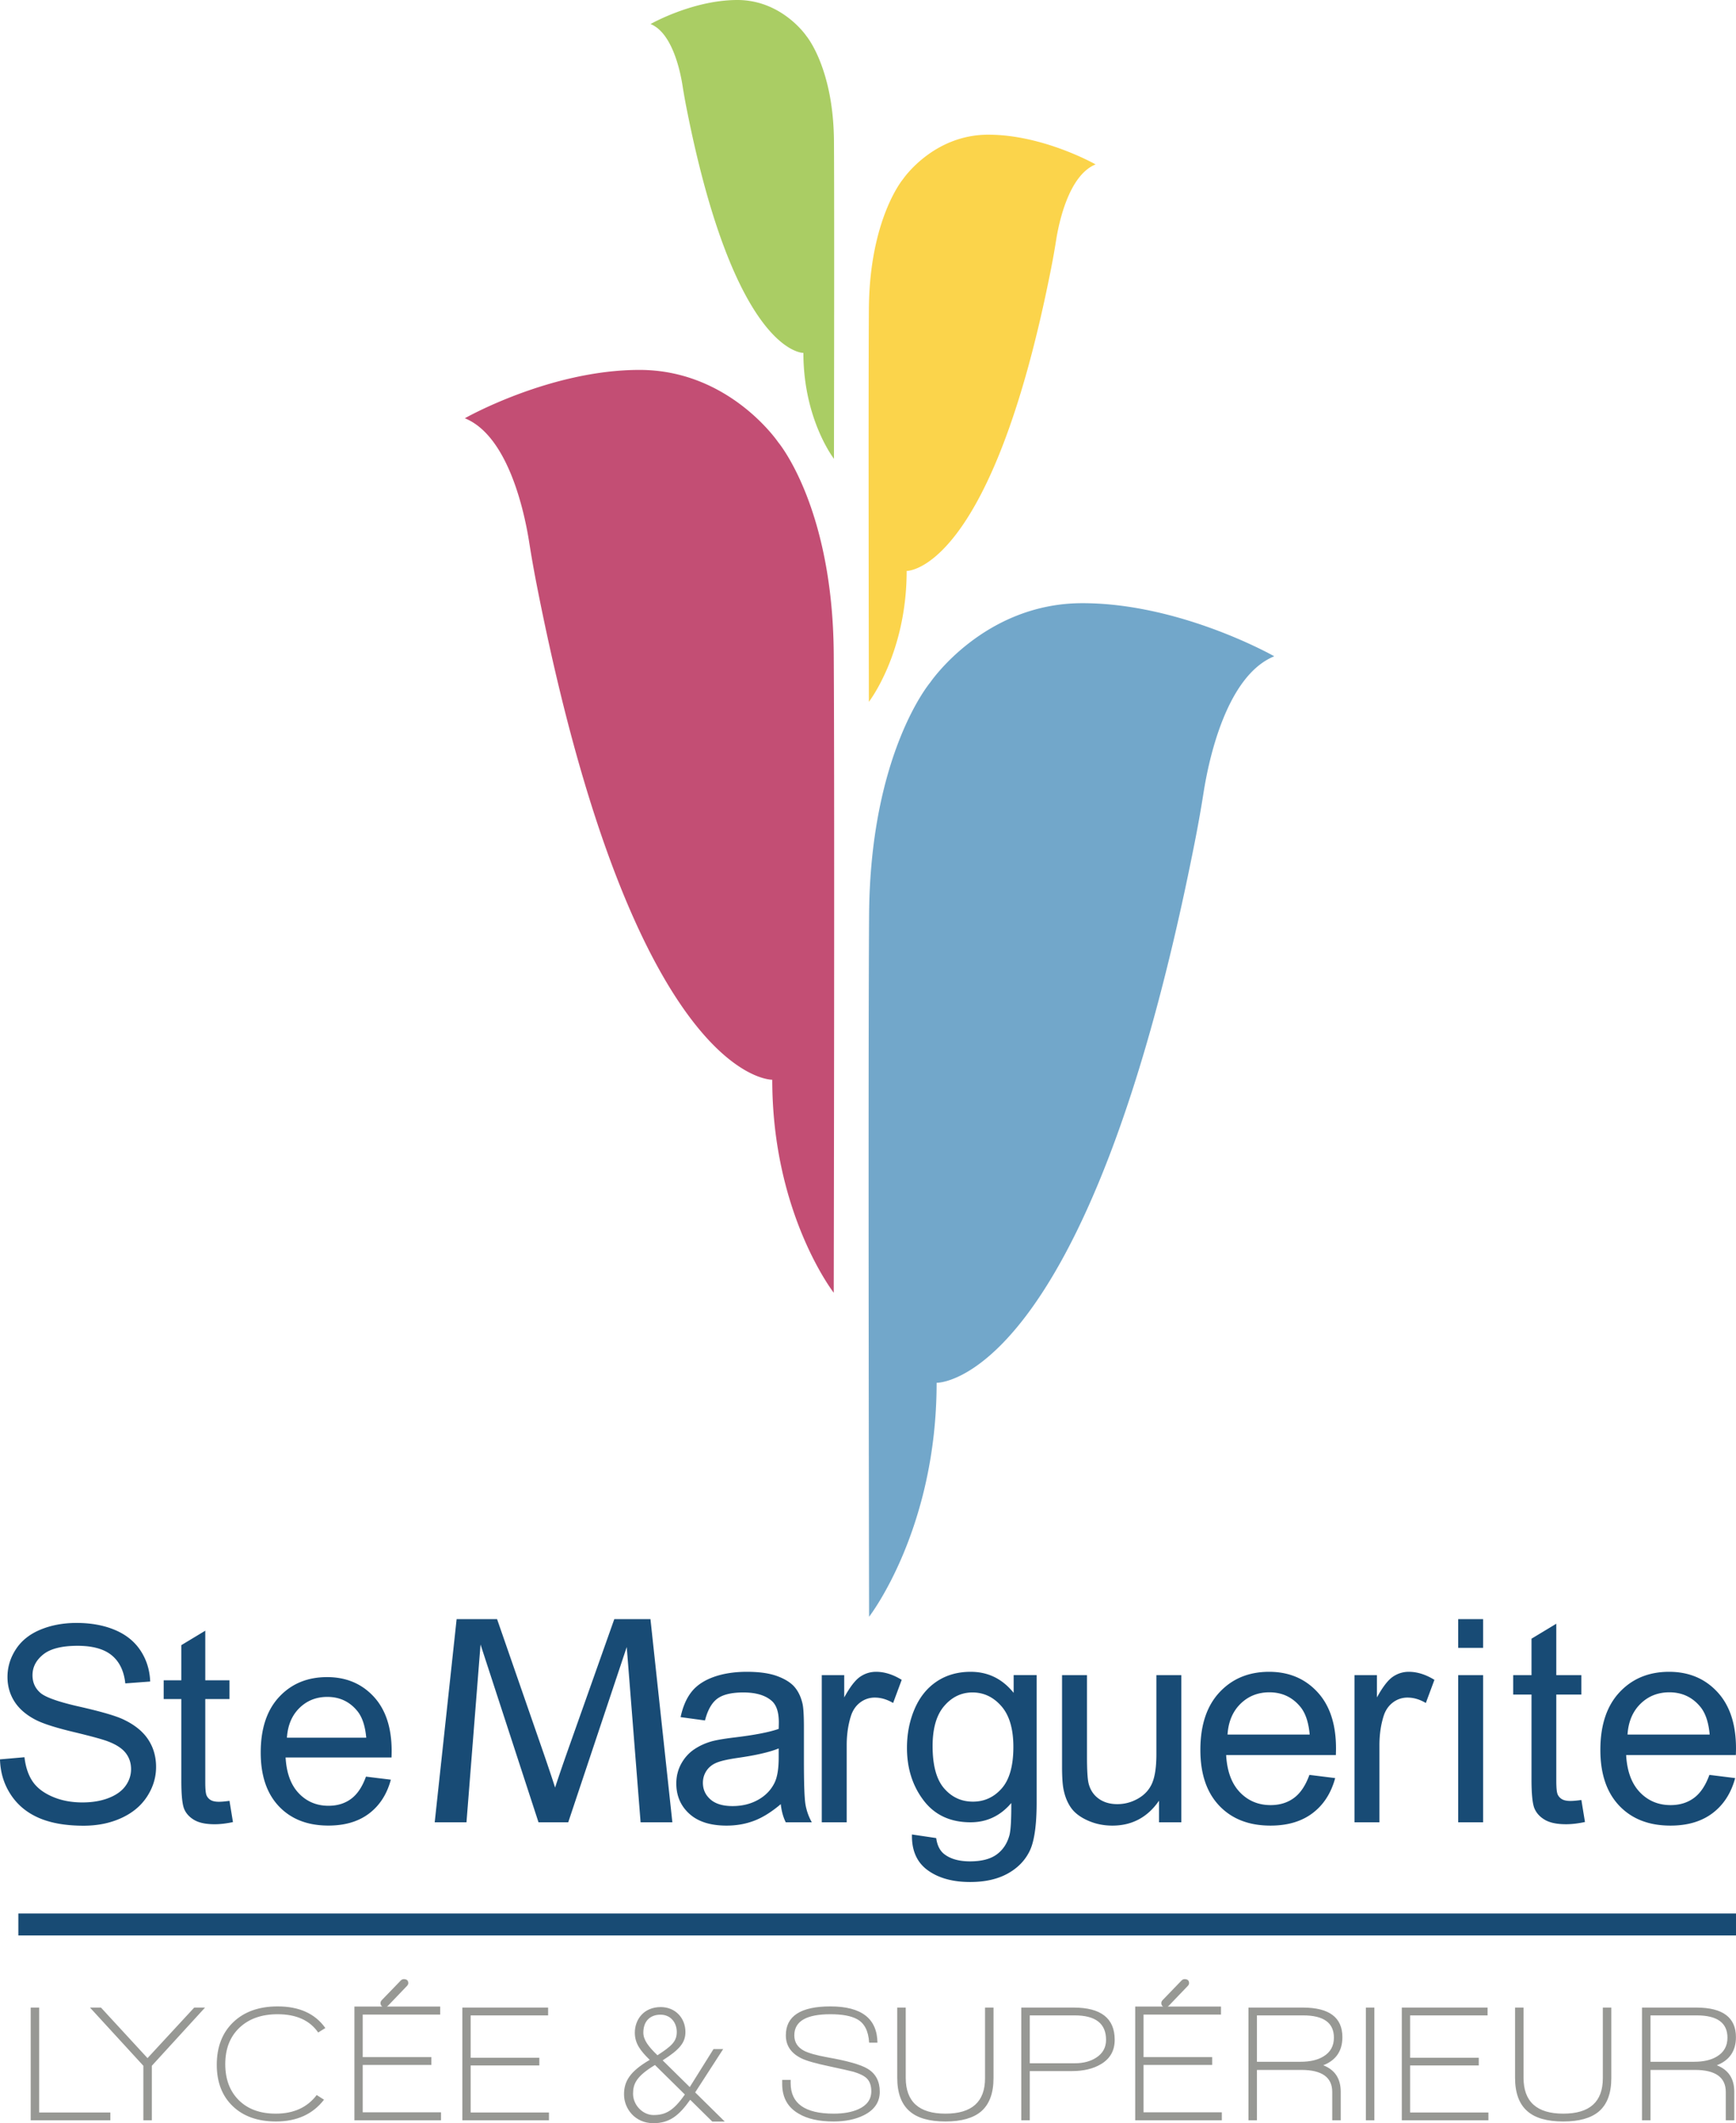
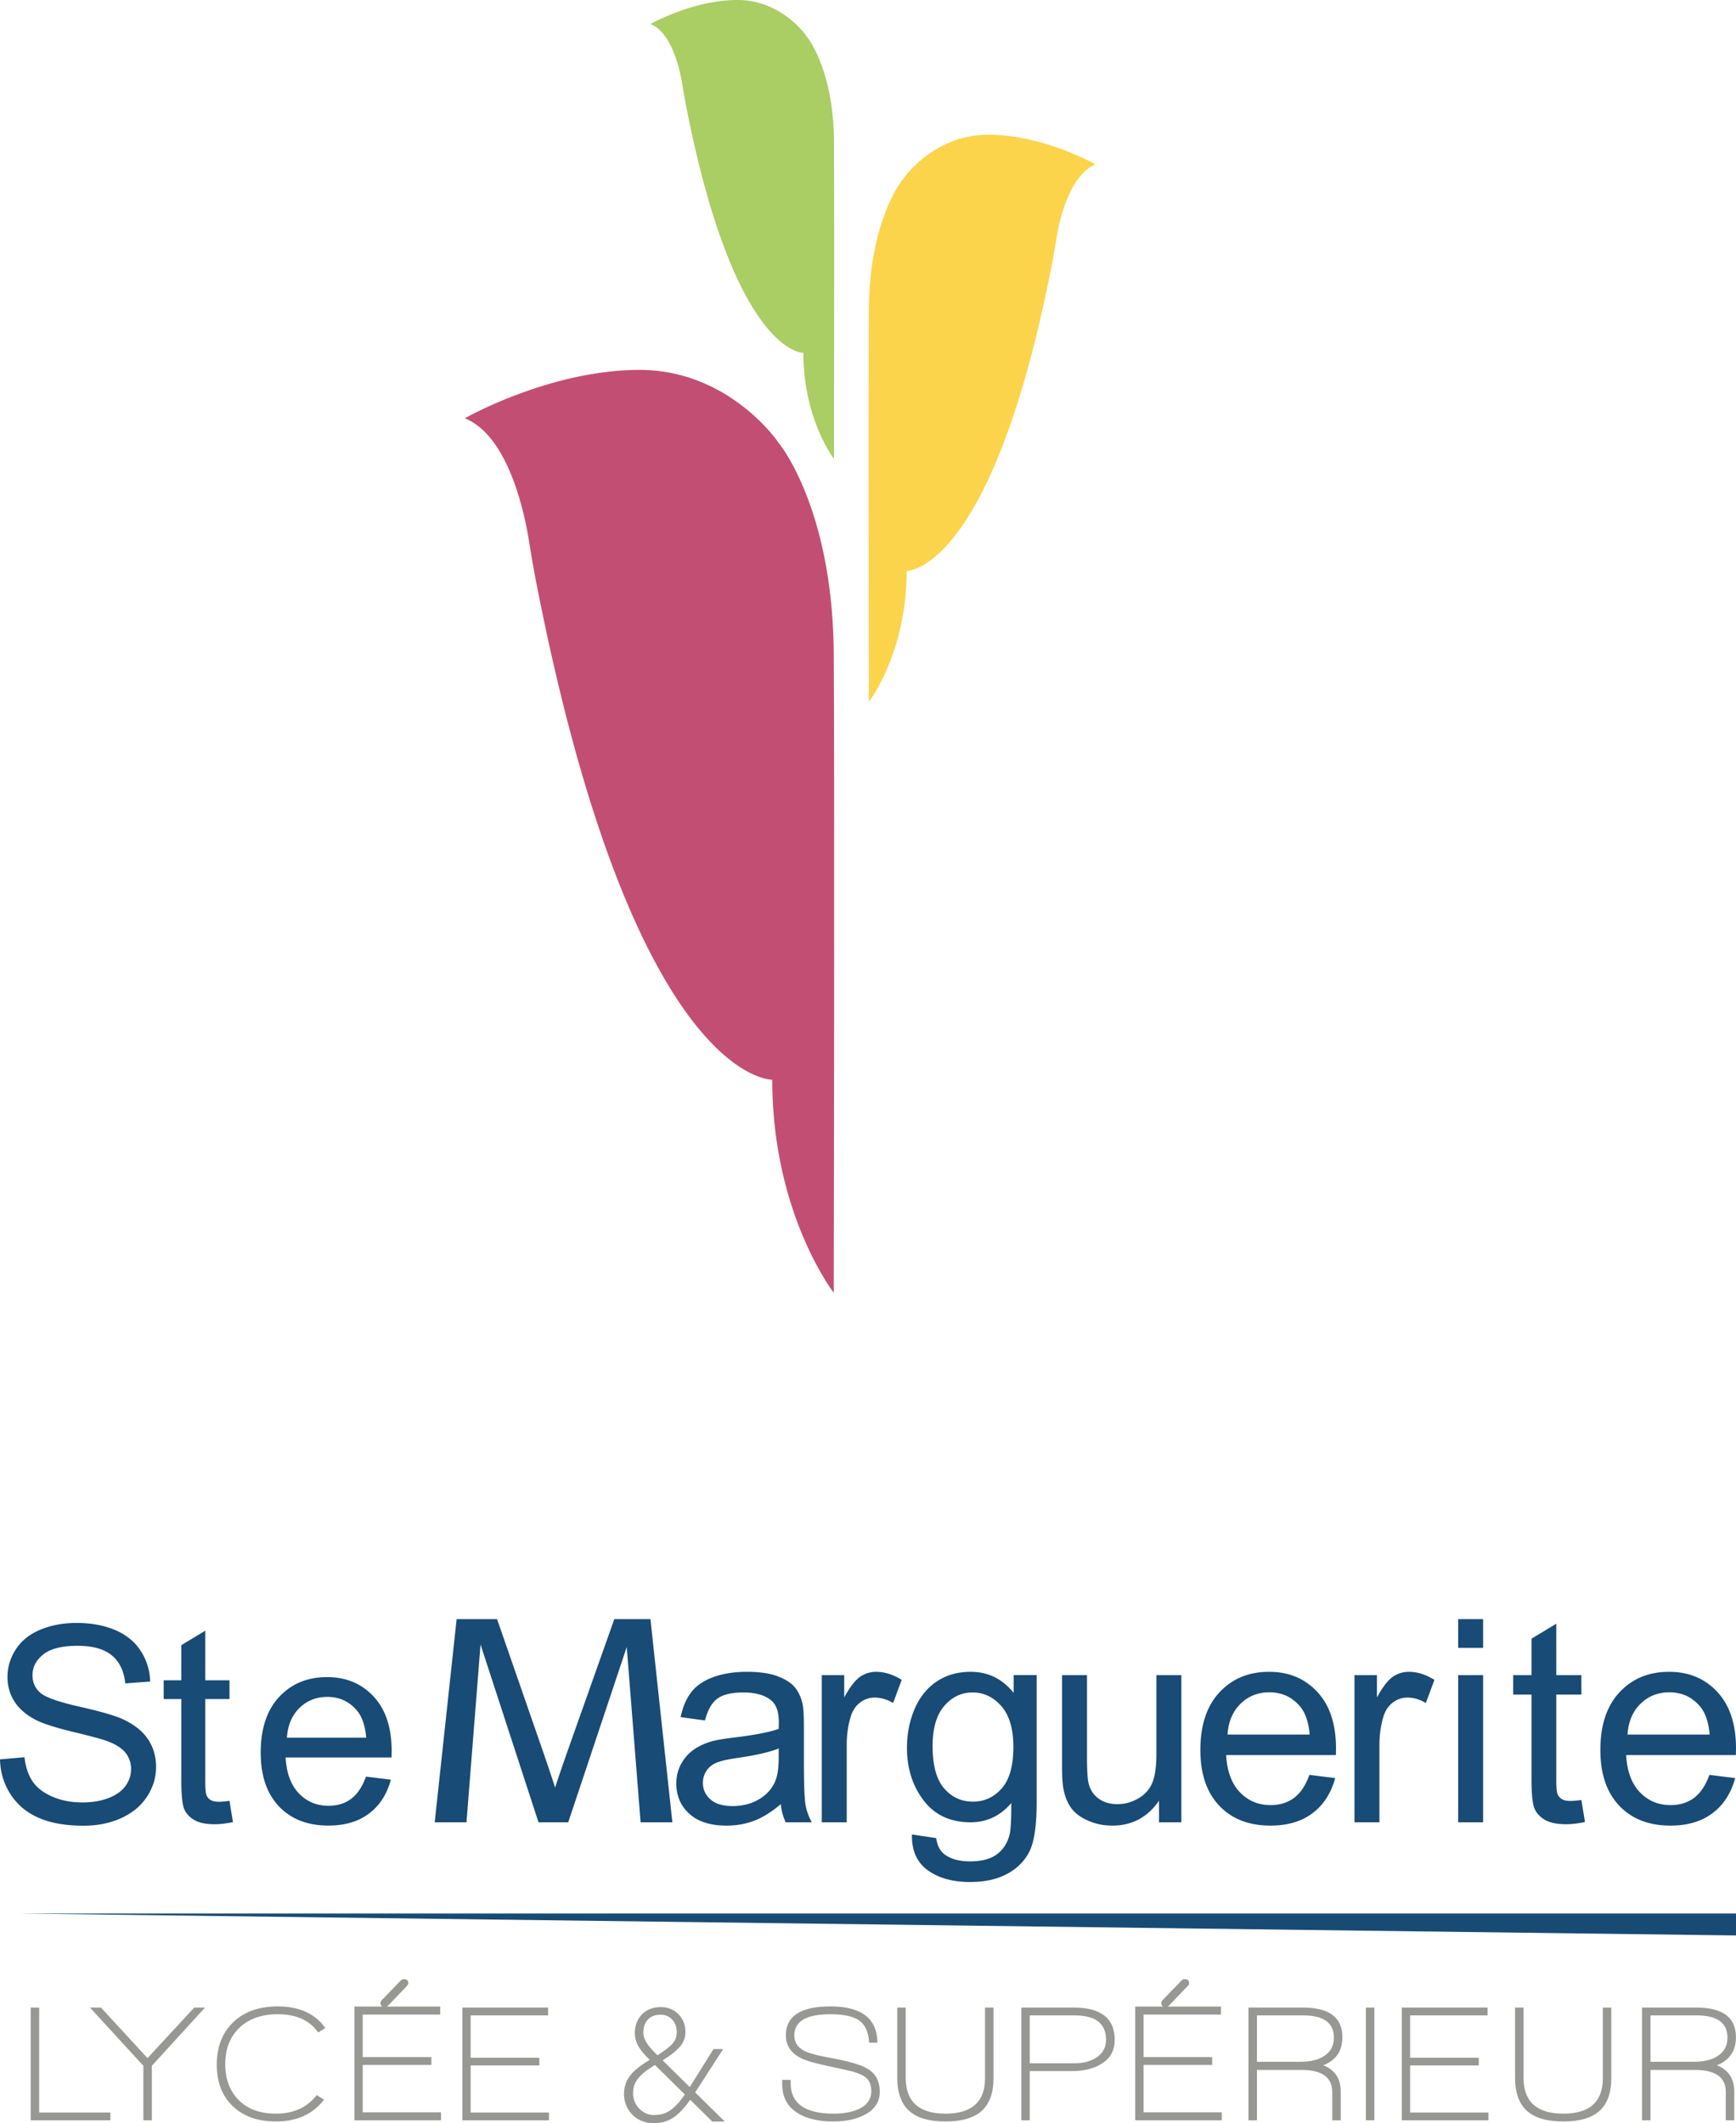
<svg xmlns="http://www.w3.org/2000/svg" viewBox="0 0 600 733.745">
  <path d="M160.66 144.546s29.345-16.71 60.377-16.71 47.896 24.96 47.896 24.96 18.89 22.263 19.226 73.195c.338 50.932 0 220.763 0 220.763s-21.25-27.322-21.25-73.616c0 0-47.511 1.212-81.314-170.533a401.065 401.065 0 0 1-2.695-15.215c-1.58-10.055-7.131-36.709-22.24-42.844z" fill="#c34e74" />
  <path d="M224.845 8.307S239.435 0 254.863 0s23.813 12.41 23.813 12.41 9.391 11.068 9.559 36.39 0 109.757 0 109.757-10.565-13.583-10.565-36.6c0 0-23.622.603-40.428-84.784a199.363 199.363 0 0 1-1.34-7.564c-.785-5-3.545-18.251-11.057-21.302z" fill="#aacd64" />
  <path d="M378.662 56.816s-18.035-10.269-37.106-10.269-29.437 15.34-29.437 15.34-11.608 13.682-11.816 44.984 0 135.676 0 135.676 13.06-16.791 13.06-45.243c0 0 29.2.745 49.974-104.806a246.493 246.493 0 0 0 1.657-9.35c.97-6.18 4.382-22.561 13.668-26.332z" fill="#fbd44b" />
-   <path d="M440.413 226.803s-32.23-18.352-66.314-18.352-52.606 27.415-52.606 27.415-20.747 24.451-21.117 80.392c-.37 55.941 0 242.473 0 242.473s23.34-30.008 23.34-80.855c0 0 52.183 1.33 89.31-187.304a440.545 440.545 0 0 0 2.96-16.71c1.736-11.045 7.833-40.32 24.427-47.059z" fill="#72a7ca" />
  <path d="M212.311 559.56l-16.191 45.698c-1.897 5.392-3.33 9.589-4.266 12.502-.832-2.625-2.132-6.509-3.872-11.575l-16.181-46.626h-13.983l-7.573 70.199h10.98l4.856-61.445 20.037 61.445h10.274l20.223-60.576 4.788 60.576h10.98l-7.574-70.199H212.31zm65.537 48.889v-11.492c0-3.83-.144-6.48-.43-7.949-.512-2.362-1.406-4.317-2.683-5.866-1.276-1.548-3.272-2.832-5.985-3.854-2.714-1.022-6.241-1.533-10.582-1.533-4.374 0-8.221.599-11.54 1.796-3.32 1.197-5.86 2.905-7.614 5.123-1.756 2.22-3.017 5.132-3.783 8.74l8.427 1.149c.926-3.607 2.354-6.121 4.286-7.542 1.932-1.42 4.924-2.131 8.978-2.131 4.342 0 7.614.974 9.817 2.92 1.628 1.438 2.442 3.912 2.442 7.423 0 .32-.017 1.07-.048 2.25-3.288 1.15-8.412 2.14-15.37 2.97-3.417.415-5.97.846-7.662 1.292-2.299.639-4.366 1.58-6.201 2.825-1.836 1.245-3.321 2.897-4.454 4.957-1.133 2.059-1.7 4.333-1.7 6.823 0 4.246 1.5 7.734 4.502 10.463 3 2.73 7.294 4.094 12.88 4.094 3.384 0 6.552-.559 9.505-1.676 2.953-1.117 6.026-3.032 9.218-5.746.256 2.394.83 4.485 1.724 6.273h9.003a19.143 19.143 0 0 1-2.18-6.106c-.367-2.122-.55-7.19-.55-15.203zm-8.715-1.053c0 3.8-.463 6.672-1.389 8.62-1.213 2.52-3.112 4.508-5.698 5.96-2.586 1.453-5.539 2.18-8.859 2.18-3.352 0-5.897-.767-7.638-2.3-1.74-1.531-2.608-3.447-2.608-5.746 0-1.5.398-2.864 1.196-4.094.798-1.228 1.931-2.162 3.4-2.8 1.468-.639 3.974-1.214 7.518-1.725 6.256-.893 10.949-1.978 14.078-3.256v3.16zm28.129-27.917c-1.676 1.15-3.505 3.528-5.483 7.135v-7.71h-7.757v50.854h8.619v-26.624c0-3.64.48-6.991 1.437-10.056.638-2.011 1.707-3.583 3.207-4.716a8.21 8.21 0 0 1 5.077-1.7c2.106 0 4.213.622 6.32 1.867l2.97-7.997c-3.002-1.85-5.955-2.777-8.86-2.777-2.01 0-3.854.575-5.53 1.724zm53.078 5.555c-3.896-4.852-8.844-7.279-14.845-7.279-4.5 0-8.42 1.118-11.755 3.352-3.336 2.235-5.882 5.403-7.638 9.505-1.756 4.103-2.633 8.58-2.633 13.432 0 7.055 1.915 13.104 5.746 18.148 3.831 5.044 9.241 7.566 16.233 7.566 5.618 0 10.31-2.219 14.077-6.656.032 5.619-.175 9.305-.622 11.061-.766 2.873-2.234 5.107-4.405 6.704-2.171 1.596-5.252 2.394-9.242 2.394-3.704 0-6.625-.798-8.763-2.394-1.596-1.182-2.57-3.065-2.92-5.65l-8.38-1.246c-.128 5.49 1.676 9.602 5.41 12.33 3.736 2.73 8.635 4.095 14.702 4.095 5.106 0 9.408-.958 12.904-2.873 3.495-1.915 6.049-4.525 7.662-7.83 1.611-3.303 2.418-8.914 2.418-16.83v-43.959h-7.95v6.13zm-4.118 33.016c-2.682 3.049-6.002 4.573-9.96 4.573-3.991 0-7.31-1.532-9.96-4.597-2.65-3.064-3.974-7.932-3.974-14.605 0-6.13 1.34-10.75 4.022-13.862 2.682-3.113 5.938-4.67 9.768-4.67 3.894 0 7.222 1.581 9.984 4.742 2.76 3.16 4.142 7.853 4.142 14.078 0 6.512-1.341 11.293-4.022 14.341zm53.456-11.9c0 4.343-.471 7.655-1.412 9.937-.943 2.282-2.547 4.086-4.812 5.41-2.267 1.326-4.693 1.988-7.28 1.988-2.584 0-4.757-.647-6.512-1.94-1.756-1.292-2.905-3.071-3.447-5.339-.352-1.564-.527-4.596-.527-9.097v-28.205h-8.619v31.509c0 3.67.175 6.352.527 8.044.51 2.522 1.396 4.653 2.657 6.392 1.26 1.741 3.192 3.185 5.795 4.334 2.6 1.15 5.402 1.724 8.403 1.724 6.8 0 12.179-2.873 16.137-8.62v7.47h7.71v-50.853h-8.62v27.247zm38.948-28.395c-7.023 0-12.738 2.363-17.143 7.087-4.406 4.725-6.608 11.365-6.608 19.92 0 8.268 2.179 14.693 6.537 19.274 4.356 4.58 10.254 6.871 17.693 6.871 5.905 0 10.757-1.436 14.556-4.31 3.798-2.873 6.4-6.91 7.806-12.115l-8.907-1.101c-1.31 3.64-3.081 6.29-5.315 7.949-2.235 1.66-4.932 2.49-8.093 2.49-4.246 0-7.79-1.485-10.63-4.453-2.842-2.97-4.422-7.246-4.74-12.833h37.924c.031-1.021.048-1.788.048-2.299 0-8.395-2.155-14.907-6.465-19.536-4.31-4.63-9.864-6.944-16.663-6.944zm-14.366 21.692c.288-4.437 1.78-7.98 4.478-10.63 2.697-2.65 6.025-3.975 9.984-3.975 4.372 0 7.932 1.66 10.678 4.98 1.787 2.14 2.872 5.347 3.256 9.625H424.26zm57.12-19.968c-1.676 1.15-3.504 3.528-5.483 7.135v-7.71h-7.757v50.854h8.62v-26.624c0-3.64.478-6.991 1.436-10.056.638-2.011 1.707-3.583 3.208-4.716a8.21 8.21 0 0 1 5.076-1.7c2.107 0 4.213.622 6.32 1.867l2.97-7.997c-3.001-1.85-5.955-2.777-8.86-2.777-2.01 0-3.854.575-5.53 1.724zm22.595 50.279h8.62v-50.854h-8.62v50.854zm0-60.287h8.62v-9.912h-8.62v9.912zm38.799 52.912c-1.277 0-2.26-.207-2.945-.622a3.584 3.584 0 0 1-1.484-1.676c-.304-.702-.455-2.282-.455-4.74v-29.737h8.667v-6.704h-8.667V561.14l-8.571 5.172v12.593h-6.322v6.704h6.322v29.258c0 5.17.35 8.563 1.053 10.175.702 1.612 1.915 2.914 3.64 3.902 1.723.99 4.149 1.485 7.277 1.485 1.916 0 4.087-.256 6.513-.766l-1.245-7.614c-1.565.224-2.826.335-3.783.335zM600 604.235c0-8.395-2.155-14.907-6.465-19.536-4.31-4.63-9.864-6.944-16.663-6.944-7.023 0-12.738 2.363-17.143 7.087-4.406 4.725-6.608 11.365-6.608 19.92 0 8.268 2.179 14.693 6.536 19.274 4.357 4.58 10.255 6.871 17.694 6.871 5.905 0 10.757-1.436 14.556-4.31 3.798-2.873 6.4-6.91 7.805-12.115l-8.906-1.101c-1.31 3.64-3.081 6.29-5.316 7.949-2.234 1.66-4.932 2.49-8.092 2.49-4.246 0-7.79-1.485-10.63-4.453-2.842-2.97-4.422-7.246-4.74-12.833h37.924c.031-1.021.048-1.788.048-2.299zm-37.494-4.788c.288-4.437 1.78-7.98 4.478-10.63 2.697-2.65 6.025-3.975 9.983-3.975 4.373 0 7.933 1.66 10.679 4.98 1.787 2.14 2.872 5.347 3.256 9.625h-28.396zM42.386 594.1c-2.71-1.232-7.711-2.672-15-4.321-7.287-1.649-11.793-3.259-13.52-4.83-1.755-1.572-2.634-3.575-2.634-6.01 0-2.803 1.24-5.2 3.72-7.187 2.481-1.988 6.433-2.982 11.857-2.982 5.208 0 9.145 1.094 11.81 3.282 2.666 2.188 4.23 5.424 4.692 9.707l8.598-.647c-.155-3.975-1.264-7.535-3.328-10.678-2.065-3.143-5.015-5.524-8.852-7.141-3.836-1.618-8.267-2.427-13.29-2.427-4.56 0-8.705.77-12.434 2.31-3.729 1.542-6.563 3.8-8.505 6.773-1.941 2.974-2.912 6.17-2.912 9.591 0 3.113.793 5.925 2.38 8.436 1.587 2.512 4 4.615 7.234 6.31 2.496 1.325 6.857 2.735 13.082 4.23 6.224 1.494 10.246 2.595 12.065 3.304 2.834 1.079 4.868 2.412 6.101 3.998 1.232 1.588 1.849 3.444 1.849 5.57 0 2.096-.64 4.03-1.918 5.801-1.28 1.773-3.23 3.167-5.848 4.183-2.62 1.018-5.639 1.526-9.06 1.526-3.852 0-7.319-.67-10.4-2.01-3.082-1.341-5.355-3.098-6.818-5.27-1.464-2.173-2.396-4.953-2.796-8.344l-8.459.74c.123 4.53 1.363 8.59 3.721 12.18 2.357 3.59 5.608 6.28 9.752 8.066 4.145 1.787 9.284 2.681 15.417 2.681 4.837 0 9.19-.886 13.058-2.658 3.867-1.772 6.833-4.252 8.897-7.442 2.065-3.19 3.098-6.587 3.098-10.192 0-3.636-.94-6.849-2.82-9.638-1.88-2.788-4.792-5.092-8.737-6.91zm33.276 28.567c-1.232 0-2.18-.2-2.842-.6a3.453 3.453 0 0 1-1.433-1.619c-.293-.677-.44-2.203-.44-4.576v-28.705h8.367v-6.471h-8.366v-17.15l-8.274 4.993v12.157h-6.102v6.471h6.102v28.243c0 4.992.338 8.267 1.016 9.822.678 1.557 1.85 2.813 3.513 3.768 1.664.954 4.006 1.433 7.027 1.433 1.849 0 3.943-.247 6.286-.74l-1.202-7.35c-1.51.216-2.727.324-3.652.324zm37.374-43.08c-6.78 0-12.295 2.28-16.548 6.84-4.252 4.561-6.378 10.971-6.378 19.23 0 7.981 2.102 14.183 6.309 18.604 4.206 4.423 9.899 6.634 17.08 6.634 5.7 0 10.384-1.387 14.052-4.16 3.667-2.774 6.178-6.672 7.534-11.695l-8.598-1.063c-1.264 3.513-2.974 6.07-5.13 7.673-2.158 1.603-4.761 2.404-7.812 2.404-4.1 0-7.52-1.433-10.262-4.3s-4.268-6.994-4.576-12.387h36.61c.03-.986.046-1.726.046-2.219 0-8.104-2.081-14.39-6.241-18.86-4.16-4.467-9.522-6.702-16.086-6.702zM99.17 600.525c.276-4.283 1.717-7.704 4.321-10.262 2.604-2.557 5.817-3.836 9.638-3.836 4.221 0 7.658 1.602 10.308 4.807 1.725 2.065 2.773 5.162 3.143 9.29H99.17z" fill="#184b75" />
  <path d="M13.544 693.79h-2.93v38.958h27.522v-2.701H13.544V693.79zm37.442 17.468L34.897 693.79h-3.792l18.444 20.111v18.847h2.93V713.9l18.387-20.11h-3.734l-16.146 17.467zm44.968-15.169c6.435 0 11.108 2.107 14.02 6.32l2.47-1.551c-3.524-4.979-9.02-7.47-16.49-7.47-6.436 0-11.55 1.82-15.342 5.459-3.792 3.64-5.689 8.542-5.689 14.71 0 6.014 1.84 10.783 5.516 14.307 3.678 3.524 8.657 5.286 14.94 5.286 7.2 0 12.737-2.509 16.605-7.527l-2.528-1.609c-3.256 4.29-7.967 6.435-14.135 6.435-5.4 0-9.662-1.551-12.784-4.654-3.122-3.103-4.683-7.258-4.683-12.469 0-5.285 1.638-9.48 4.913-12.583 3.274-3.103 7.67-4.654 13.187-4.654zm29.41 17.525h23.731v-2.7h-23.73v-14.71h26.775v-2.758h-18.455c.164-.085.322-.196.471-.345l6.492-6.78c.307-.306.46-.632.46-.977 0-.919-.517-1.379-1.552-1.379-.421 0-.785.172-1.09.517l-6.551 6.78c-.269.308-.402.633-.402.977 0 .613.241 1.002.684 1.207h-9.705v39.302h29.936v-2.758h-27.064v-16.376zm37.305.172h23.732v-2.643h-23.732v-14.652h26.776v-2.7h-29.648v38.957h29.936v-2.701h-27.064v-16.26zm137.204 1.15c-2.337-1.417-6.991-2.739-13.962-3.965-3.755-.69-6.417-1.437-7.987-2.241-2.26-1.187-3.39-2.968-3.39-5.344 0-4.864 4.156-7.297 12.468-7.297 4.1 0 7.183.575 9.252 1.724 2.527 1.379 3.907 4.08 4.136 8.101h2.874c-.116-8.35-5.536-12.526-16.262-12.526-10.266 0-15.399 3.333-15.399 9.998 0 3.487 1.743 6.11 5.23 7.872 1.723.882 5.055 1.839 9.997 2.873 4.29.92 7.01 1.532 8.16 1.839 2.144.651 3.657 1.399 4.538 2.24 1.073 1.035 1.61 2.529 1.61 4.482 0 2.797-1.475 4.866-4.425 6.206-2.298 1.034-5.152 1.551-8.562 1.551-9.92 0-14.88-3.504-14.88-10.515v-1.149h-2.932v1.38c0 4.673 1.897 8.1 5.69 10.284 3.024 1.801 7.046 2.7 12.065 2.7 4.06 0 7.527-.708 10.4-2.125 3.715-1.839 5.574-4.558 5.574-8.16 0-3.6-1.4-6.243-4.195-7.928zm40.574 3.274c0 8.16-4.558 12.24-13.675 12.24-9.156 0-13.732-4.138-13.732-12.412V693.79h-2.931v24.248c0 5.286 1.437 9.156 4.31 11.607 2.68 2.337 6.798 3.505 12.353 3.505 5.477 0 9.576-1.15 12.297-3.447 2.872-2.452 4.31-6.302 4.31-11.55V693.79h-2.932v24.42zm30.625-24.42h-18.1v38.958h2.931V715.74h14.537c4.022 0 7.355-.785 9.998-2.356 3.217-1.876 4.826-4.692 4.826-8.446 0-7.431-4.731-11.148-14.192-11.148zm7.815 17.296c-1.993 1.303-4.463 1.953-7.413 1.953h-15.57v-16.548h15.513c7.24 0 10.86 2.816 10.86 8.447 0 2.643-1.13 4.693-3.39 6.148zm16.337 2.528h23.732v-2.7h-23.732v-14.71H422v-2.758h-18.455c.164-.085.322-.196.471-.345l6.493-6.78c.306-.306.46-.632.46-.977 0-.919-.518-1.379-1.552-1.379-.422 0-.786.172-1.091.517l-6.55 6.78c-.27.308-.403.633-.403.977 0 .613.242 1.002.684 1.207h-9.705v39.302h29.936v-2.758h-27.064v-16.376zm68.736-9.596c0-6.818-4.56-10.228-13.676-10.228h-18.789v38.958h2.931v-17.41h15.342c7.124 0 10.687 2.547 10.687 7.641v9.769h2.93v-9.883c0-4.52-2.011-7.565-6.033-9.136 4.404-1.724 6.608-4.96 6.608-9.71zm-6.55 6.665c-1.993 1.227-4.636 1.839-7.93 1.839h-15.054v-16.03h15.973c7.086 0 10.63 2.566 10.63 7.699 0 2.873-1.207 5.037-3.62 6.492zm14.673 22.065h2.931V693.79h-2.931v38.958zm15.283-18.962h23.732v-2.643h-23.732v-14.652h26.776v-2.7h-29.648v38.957h29.936v-2.701h-27.064v-16.26zm66.609 4.424c0 8.16-4.558 12.24-13.675 12.24-9.156 0-13.732-4.138-13.732-12.412V693.79h-2.931v24.248c0 5.286 1.437 9.156 4.31 11.607 2.68 2.337 6.798 3.505 12.353 3.505 5.477 0 9.576-1.15 12.297-3.447 2.872-2.452 4.309-6.302 4.309-11.55V693.79h-2.931v24.42zm39.395-4.481c4.404-1.724 6.608-4.96 6.608-9.71 0-6.819-4.56-10.229-13.676-10.229h-18.79v38.958h2.932v-17.41h15.341c7.125 0 10.687 2.547 10.687 7.641v9.769h2.93v-9.883c0-4.52-2.01-7.565-6.032-9.136zm-7.872-1.207h-15.054v-16.03h15.973c7.086 0 10.63 2.566 10.63 7.699 0 2.873-1.207 5.037-3.62 6.492-1.992 1.227-4.636 1.839-7.93 1.839zm-335.551-4.395h-3.34l-8.212 13.137-9.367-9.229c5.988-3.807 7.869-6.208 7.869-9.814 0-4.797-3.465-8.603-8.523-8.603-5.98 0-8.963 4.404-8.963 8.84 0 3.732 1.91 6.243 5.154 9.403-6.96 4.051-8.89 7.5-8.89 11.944 0 4.859 3.737 9.94 10.141 9.94 5.52 0 8.81-2.554 12.73-8.093l7.638 7.536h4.313l-10.232-10.081 9.682-14.98zm-27.596-5.682c0-4.036 2.43-6.198 5.915-6.198 3.709 0 5.642 2.932 5.642 5.977 0 3.32-1.869 4.917-6.674 8.044-3.203-3.068-4.883-5.364-4.883-7.823zm3.486 28.482c-3.623 0-7.04-3.38-7.04-7.361 0-3.443 1.164-6.046 7.572-9.928l10.334 10.196c-4.073 5.847-6.872 7.093-10.866 7.093z" fill="#979894" />
-   <path fill="#184b74" d="M6.345 661.276H600v7.589H6.345z" />
+   <path fill="#184b74" d="M6.345 661.276H600v7.589z" />
</svg>